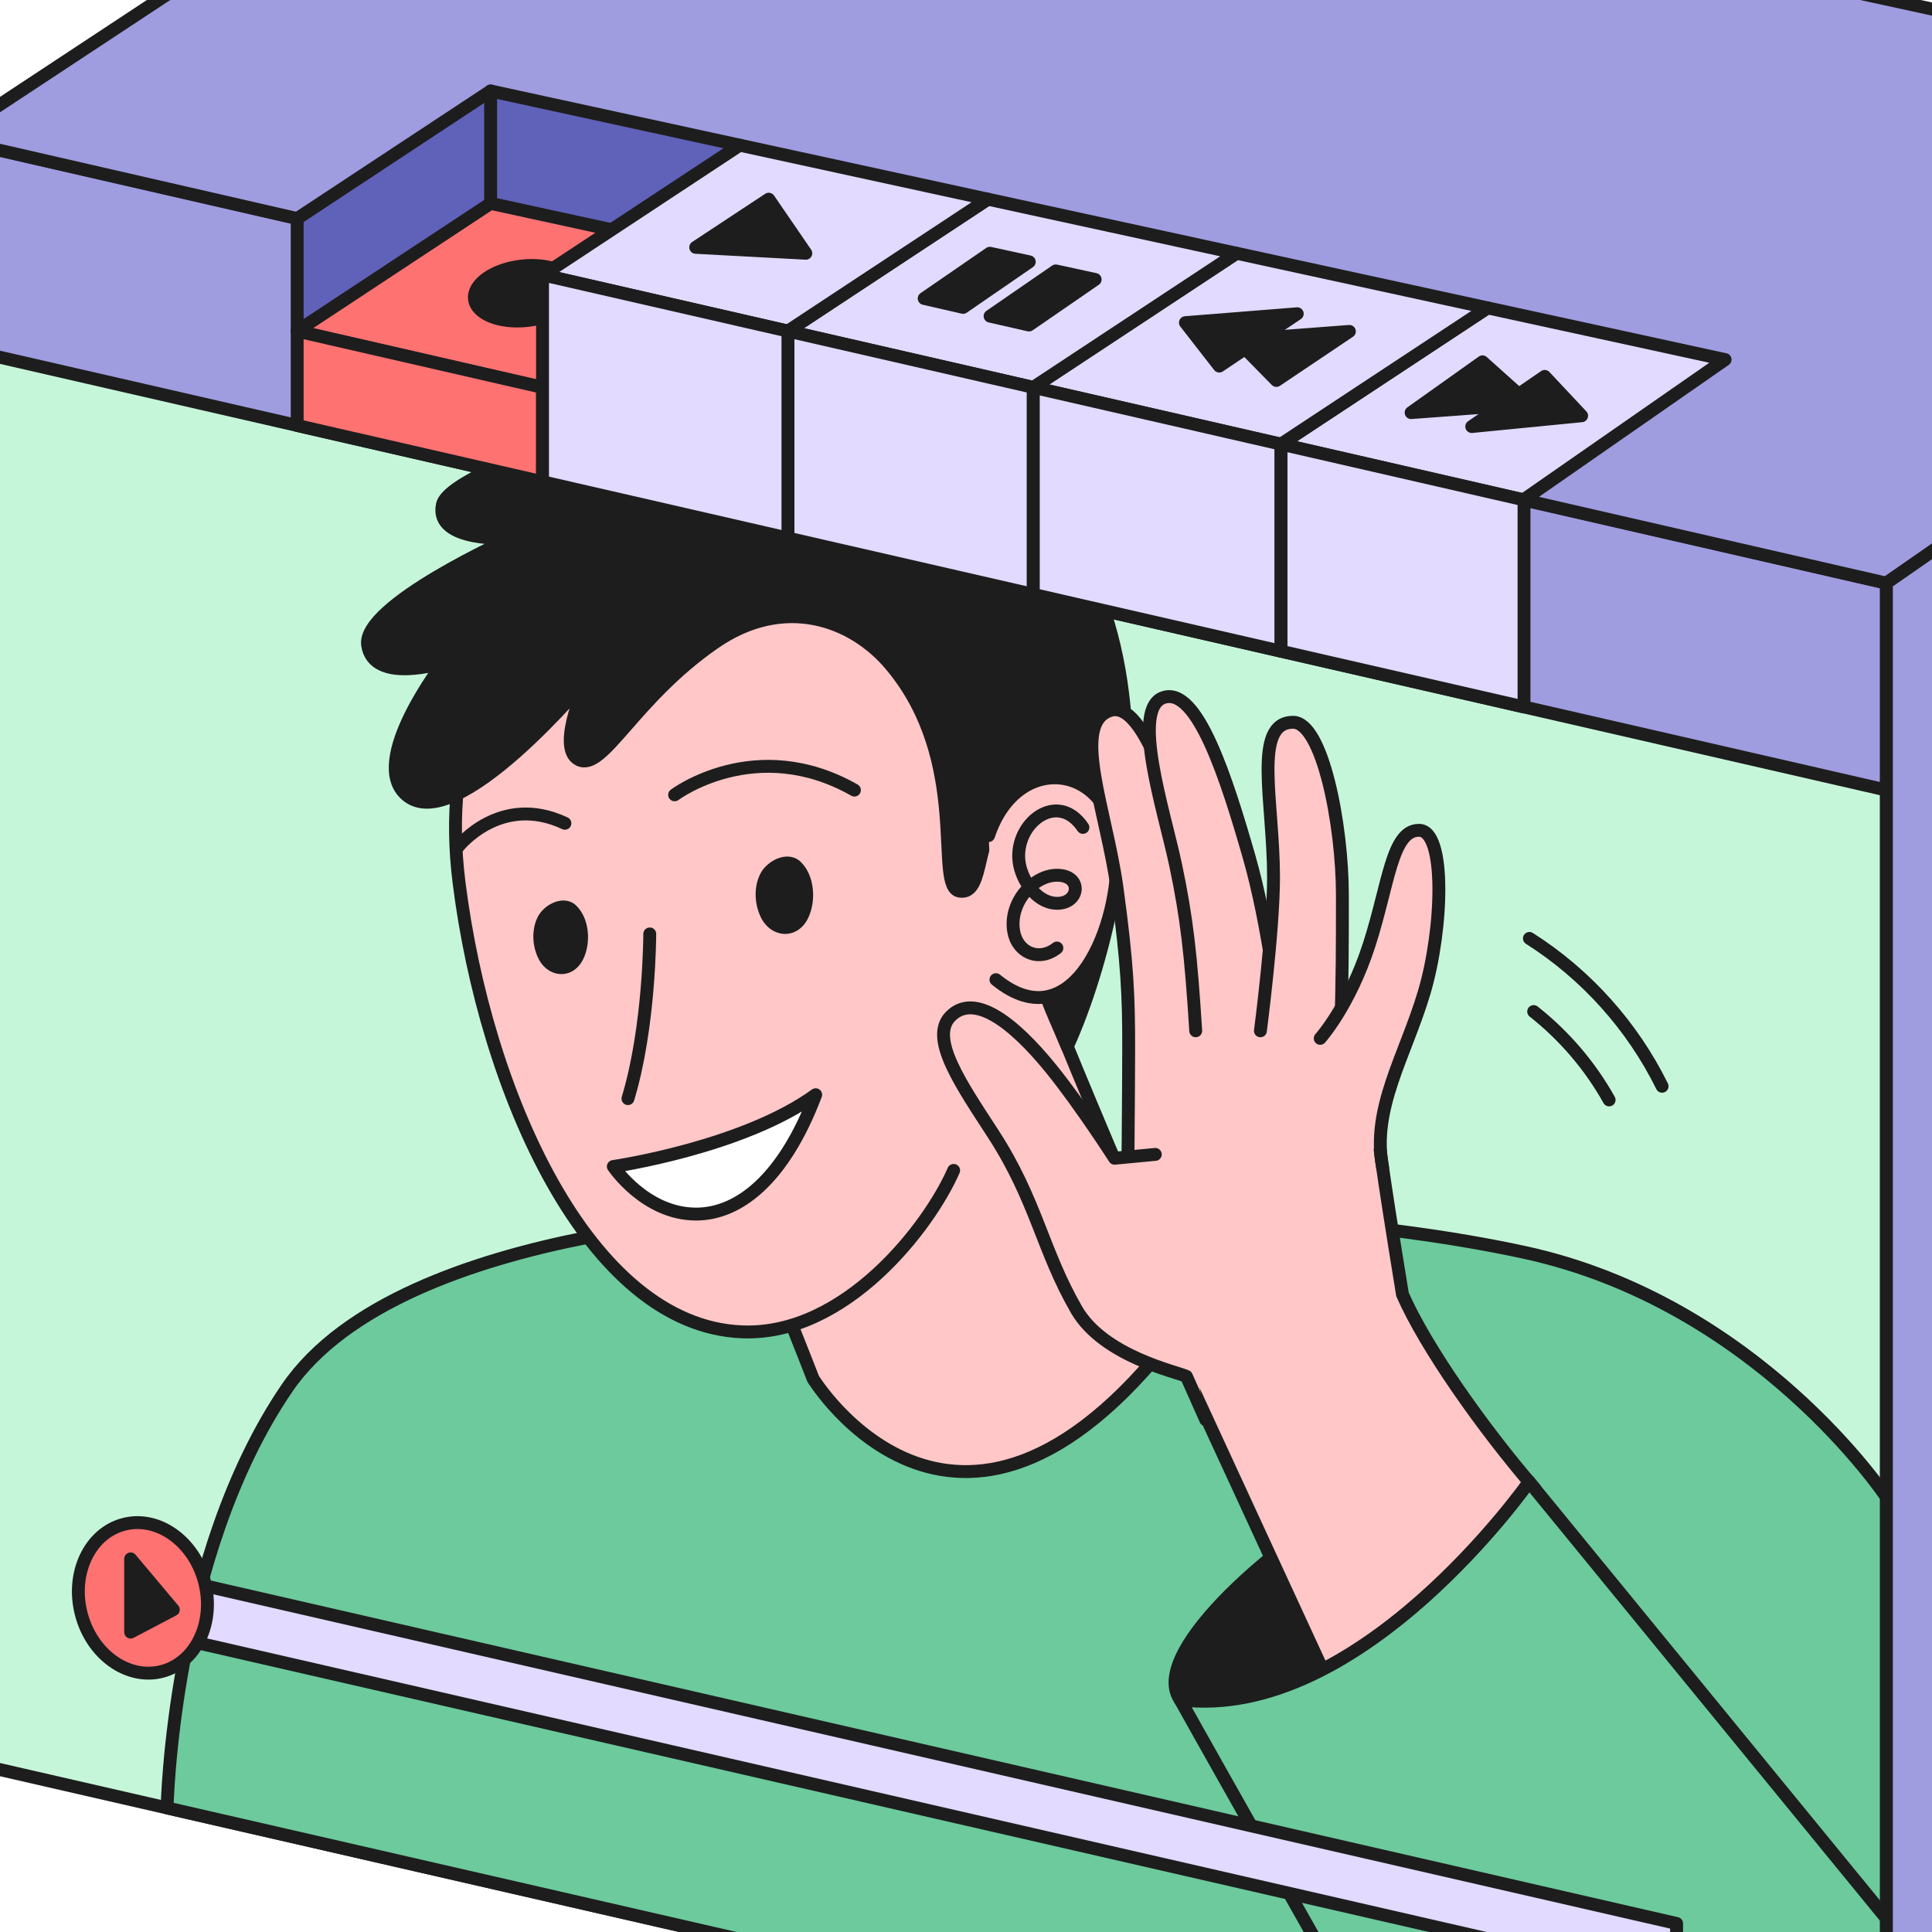
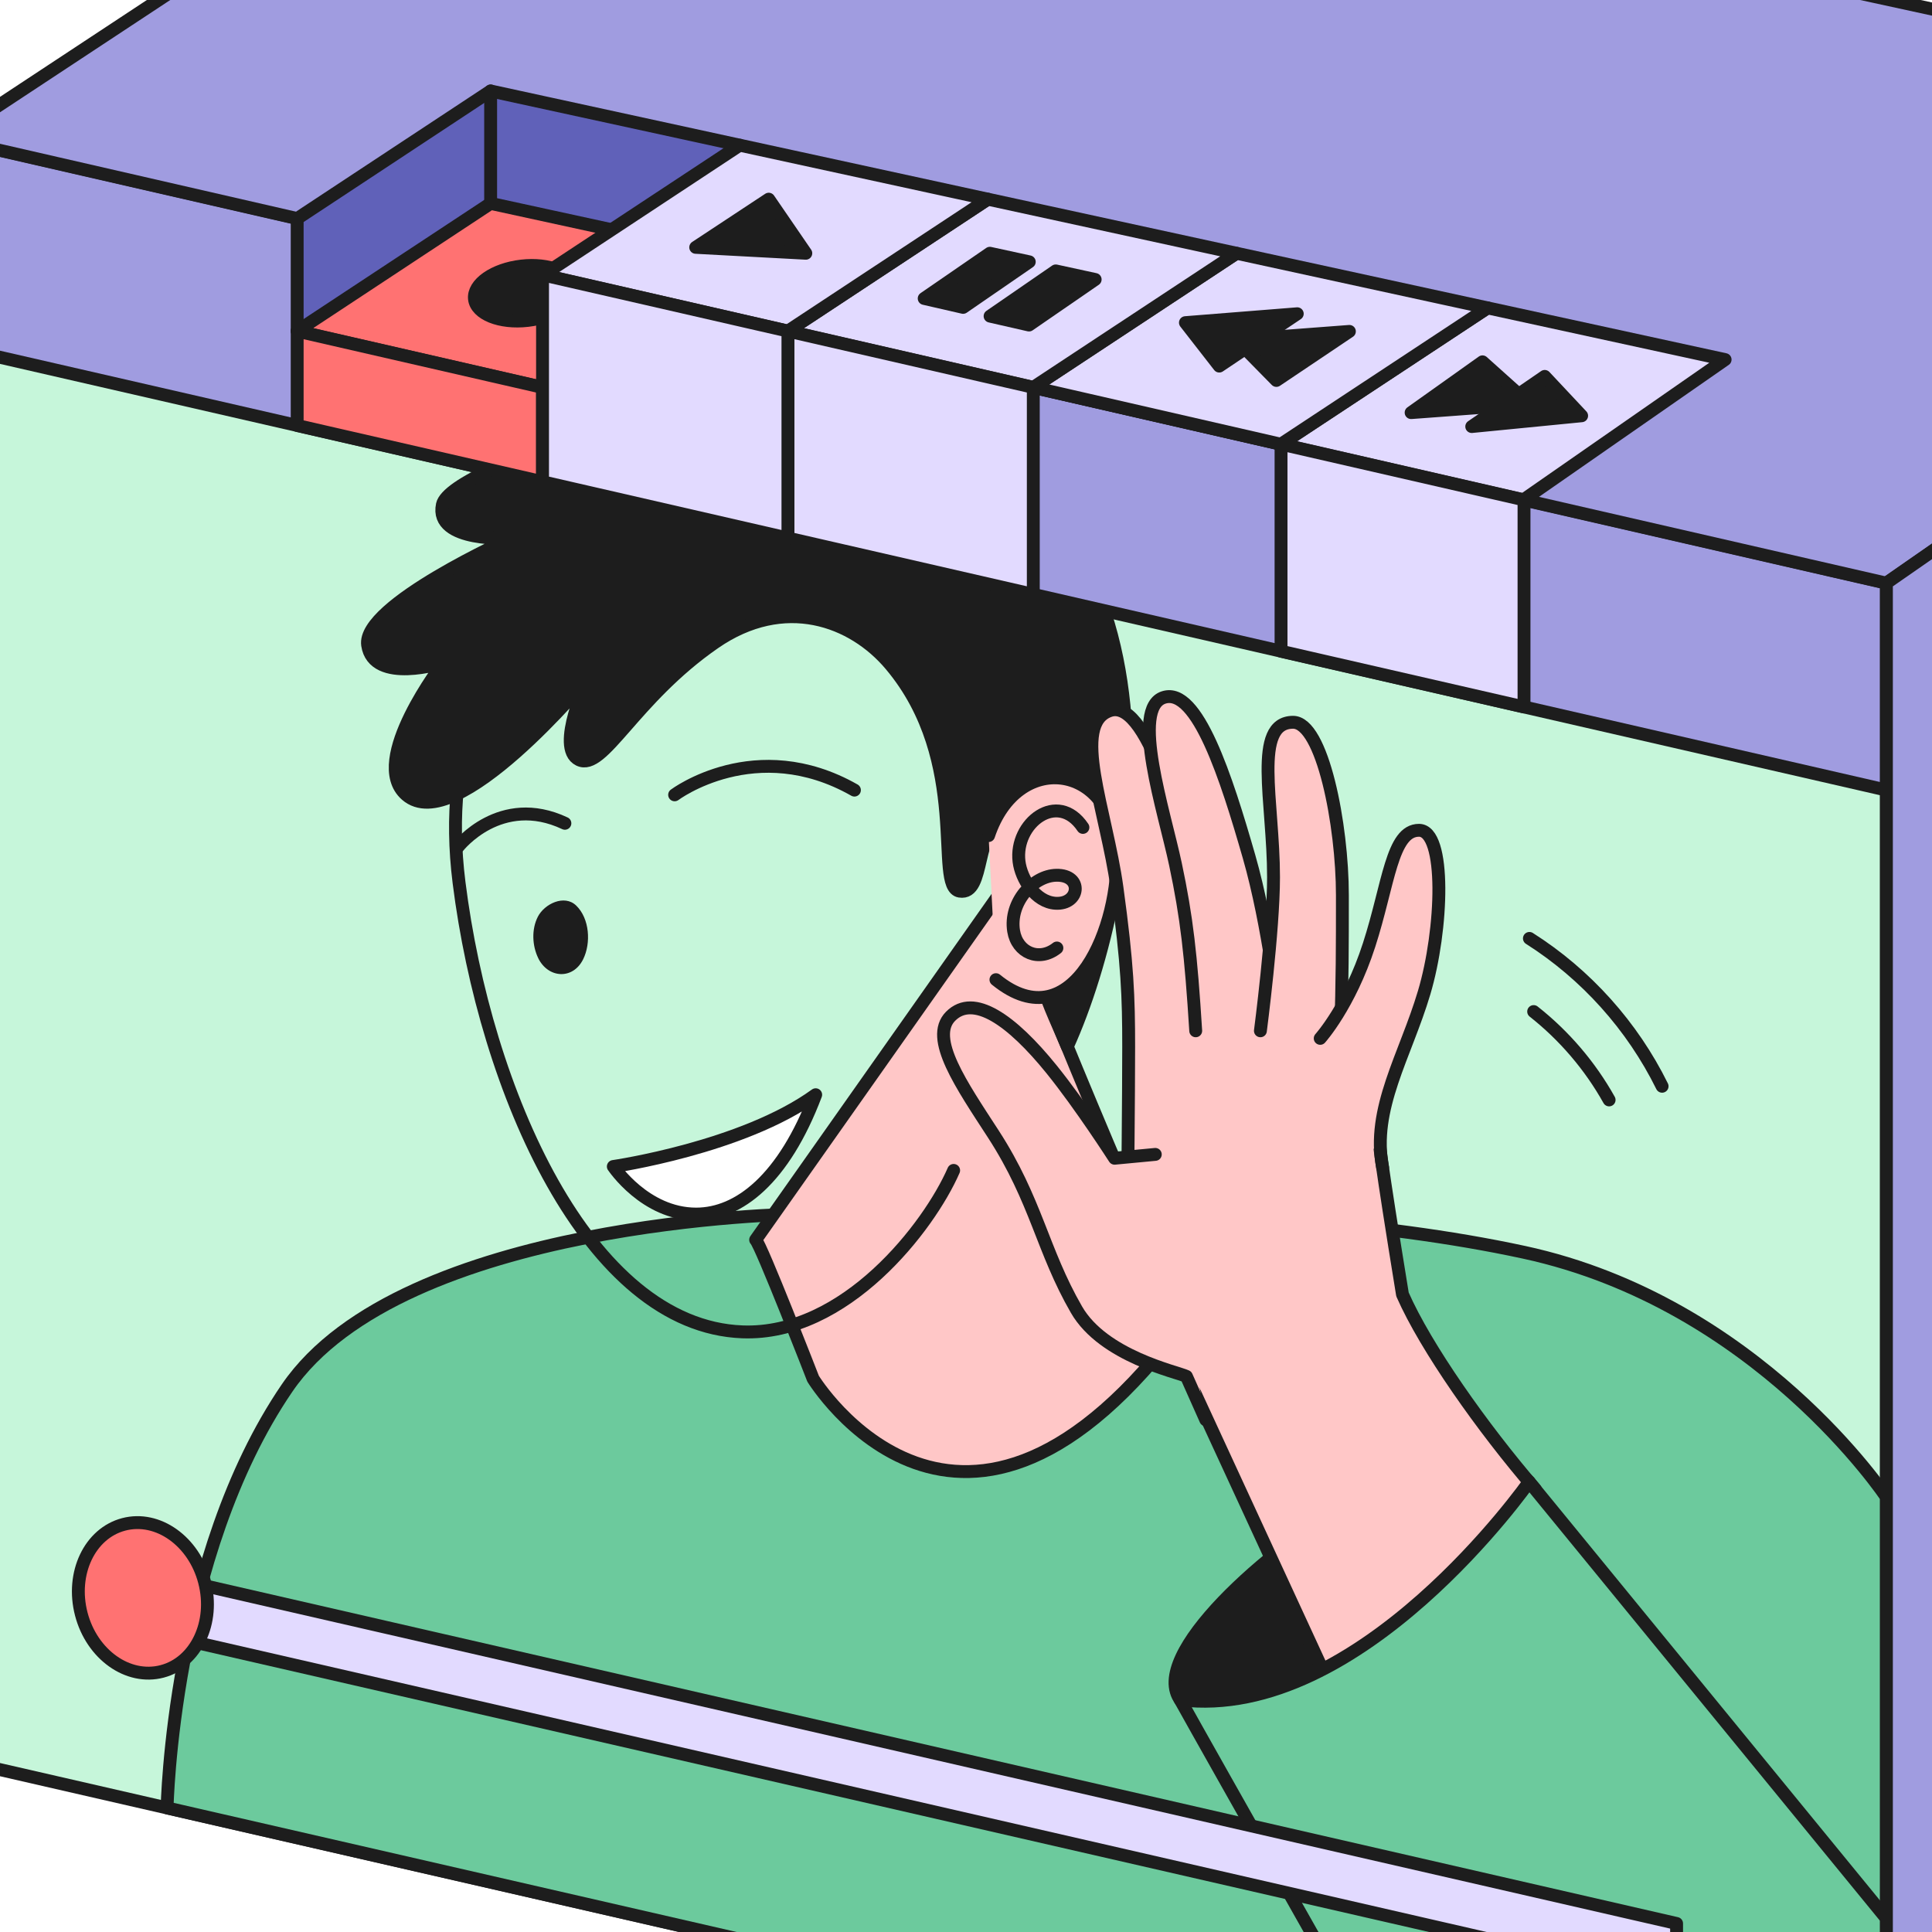
<svg xmlns="http://www.w3.org/2000/svg" width="150" height="150" viewBox="0 0 150 150" fill="none">
  <rect x="0" y="0" width="150" height="150" fill="#808080" stroke="none" />
  <g clip-path="url(#clip0_6_1553)">
    <rect width="150" height="150" fill="white" />
    <path d="M146.462 170.996L-4 136.475V10.742L146.462 45.264V170.996Z" fill="#C6F6DA" stroke="#1D1D1D" stroke-linecap="round" stroke-linejoin="round" />
    <path d="M61.868 94.26C61.868 94.26 31.231 94.684 22.288 107.767C13.346 120.851 12.973 140.367 12.973 140.367L146.465 170.996V116.246C146.465 116.246 136.475 101.156 118.328 97.228C95.529 92.296 61.871 94.26 61.871 94.26H61.868Z" fill="#6CCA9D" stroke="#1D1D1D" stroke-linecap="round" stroke-linejoin="round" />
    <path d="M118.722 115.051C120.777 119.168 96.555 135.447 92.323 132.628C88.092 129.81 97.038 121.456 103.684 117.335C110.329 113.215 115.466 111.642 118.722 115.047V115.051Z" fill="#1D1D1D" stroke="#1D1D1D" stroke-linecap="round" stroke-linejoin="round" />
    <path d="M58.669 96.26C59.084 96.623 63.128 107.042 63.128 107.042C63.128 107.042 74.676 125.939 91.958 102.558C83.015 82.33 77.939 68.915 77.939 68.915L58.669 96.257V96.26Z" fill="#FFC7C7" stroke="#1D1D1D" stroke-linecap="round" stroke-linejoin="round" />
-     <path d="M74.041 90.87C72.138 95.232 65.641 103.711 57.636 103.405C45.651 102.95 37.667 84.668 35.64 68.521C32.981 47.339 50.259 40.315 56.152 40.315C62.045 40.315 81.08 45.14 80.839 71.791" fill="#FFC7C7" />
    <path d="M74.041 90.87C72.138 95.232 65.641 103.711 57.636 103.405C45.651 102.95 37.667 84.668 35.64 68.521C32.981 47.339 50.259 40.315 56.152 40.315C62.045 40.315 81.08 45.14 80.839 71.791" stroke="#1D1D1D" stroke-linecap="round" stroke-linejoin="round" />
    <path d="M47.618 90.567C47.618 90.567 57.65 89.112 63.33 84.995C60.849 91.546 57.355 94.261 54.047 94.261C50.085 94.261 47.621 90.567 47.621 90.567H47.618Z" fill="white" stroke="#1D1D1D" stroke-linecap="round" stroke-linejoin="round" />
-     <path d="M50.447 72.509C50.447 72.509 50.447 79.725 48.754 85.297" stroke="#1D1D1D" stroke-linecap="round" stroke-linejoin="round" />
    <path d="M52.378 61.71C52.378 61.71 58.669 56.985 66.337 61.344" stroke="#1D1D1D" stroke-linecap="round" stroke-linejoin="round" />
    <path d="M35.576 65.735C35.576 65.735 38.842 61.557 43.858 63.92" stroke="#1D1D1D" stroke-linecap="round" stroke-linejoin="round" />
-     <path d="M59.059 71.197C59.858 72.851 61.892 73.004 62.734 71.296C63.383 69.98 63.263 67.973 62.166 66.916C61.193 65.98 59.574 66.784 59.038 67.827C58.502 68.87 58.58 70.197 59.063 71.197H59.059Z" fill="#1D1D1D" />
    <path d="M41.782 74.381C42.541 75.954 44.476 76.099 45.278 74.473C45.896 73.221 45.779 71.314 44.735 70.307C43.812 69.417 42.268 70.182 41.76 71.171C41.253 72.16 41.324 73.424 41.782 74.377V74.381Z" fill="#1D1D1D" />
    <path d="M39.719 41.777C39.719 41.777 28.089 46.99 28.543 50.082C28.998 53.174 34.436 51.445 34.436 51.445C34.436 51.445 28.533 59.077 31.536 61.71C35.363 65.069 45.658 52.626 45.658 52.626C45.658 52.626 43.084 58.077 44.952 58.985C46.819 59.892 49.18 54.256 55.481 49.901C60.906 46.15 66.22 48.139 69.152 51.626C75.475 59.138 72.457 68.859 74.509 69.189C76.565 69.52 75.564 64.304 78.123 63.197C78.698 62.948 80.278 65.005 80.228 66.503C79.916 75.63 80.935 76.655 82.866 81.255C88.457 68.919 93.236 39.155 70.171 32.565C57.093 28.829 34.983 36.184 34.348 39.18C33.712 42.179 39.722 41.777 39.722 41.777H39.719Z" fill="#1D1D1D" stroke="#1D1D1D" stroke-linecap="round" stroke-linejoin="round" />
    <path d="M76.753 64.874C78.986 58.216 86.327 59.291 86.704 65.994C87.034 71.812 83.328 80.946 77.325 76.061" fill="#FFC7C7" />
    <path d="M76.753 64.874C78.986 58.216 86.327 59.291 86.704 65.994C87.034 71.812 83.328 80.946 77.325 76.061" stroke="#1D1D1D" stroke-linecap="round" stroke-linejoin="round" />
    <path d="M84.077 64.24C82.114 61.319 78.752 63.913 79.117 66.888C79.284 68.25 80.395 70.029 81.943 70.129C83.846 70.25 84.119 67.912 82.011 67.955C80.221 67.99 78.34 70.061 78.698 72.285C78.972 73.968 80.669 74.701 82.057 73.602" stroke="#1D1D1D" stroke-linecap="round" stroke-linejoin="round" />
    <path d="M119.201 115.62C113.592 126.12 102.654 129.572 102.654 129.572L90.96 104.227L87.545 92.962C87.545 92.962 87.63 85.098 87.63 81.255C87.63 77.412 87.541 74.875 86.722 68.919C85.905 62.962 83.09 56.159 86.203 55.163C89.317 54.167 92.032 65.951 92.618 68.104C93.743 72.235 94.035 76.882 94.397 78.903L103.676 78.099L107.077 88.578C107.077 88.578 107.102 89.549 108.888 100.498C110.691 104.608 115.097 110.856 119.197 115.617L119.201 115.62Z" fill="#FFC7C7" stroke="#1D1D1D" stroke-linecap="round" stroke-linejoin="round" />
    <path d="M92.835 80.031C92.465 74.125 92.139 71.232 91.262 67.097C90.385 62.962 87.754 54.971 90.357 54.149C92.959 53.323 95.217 60.39 96.974 66.503C98.515 71.869 99.281 78.903 99.281 78.903" fill="#FFC7C7" />
    <path d="M92.835 80.031C92.465 74.125 92.139 71.232 91.262 67.097C90.385 62.962 87.754 54.971 90.357 54.149C92.959 53.323 95.217 60.39 96.974 66.503C98.515 71.869 99.281 78.903 99.281 78.903" stroke="#1D1D1D" stroke-linecap="round" stroke-linejoin="round" />
    <path d="M104.085 80.618C104.223 75.626 104.223 73.733 104.223 69.506C104.223 64.051 102.679 56.06 100.386 56.077C97.237 56.099 98.877 62.254 98.877 68.104C98.877 72.232 97.858 80.031 97.858 80.031" fill="#FFC7C7" />
    <path d="M104.085 80.618C104.223 75.626 104.223 73.733 104.223 69.506C104.223 64.051 102.679 56.06 100.386 56.077C97.237 56.099 98.877 62.254 98.877 68.104C98.877 72.232 97.858 80.031 97.858 80.031" stroke="#1D1D1D" stroke-linecap="round" stroke-linejoin="round" />
    <path d="M102.501 80.618C102.501 80.618 104.766 78.099 106.296 73.367C107.827 68.634 108.047 64.464 110.17 64.464C112.292 64.464 112.03 72.16 110.571 77.064C109.112 81.967 106.453 86.098 107.347 90.638" fill="#FFC7C7" />
    <path d="M102.501 80.618C102.501 80.618 104.766 78.099 106.296 73.367C107.827 68.634 108.047 64.464 110.17 64.464C112.292 64.464 112.03 72.16 110.571 77.064C109.112 81.967 106.453 86.098 107.347 90.638" stroke="#1D1D1D" stroke-linecap="round" stroke-linejoin="round" />
    <path d="M89.696 89.627L86.537 89.926C86.537 89.926 83.878 85.781 81.627 83.002C78.542 79.195 75.585 77.106 73.803 78.903C72.113 80.607 74.662 84.254 77.126 88.055C80.459 93.196 80.924 97.089 83.579 101.683C85.678 105.315 91.386 106.507 92.114 106.86L93.615 110.233" fill="#FFC7C7" />
    <path d="M89.696 89.627L86.537 89.926C86.537 89.926 83.878 85.781 81.627 83.002C78.542 79.195 75.585 77.106 73.803 78.903C72.113 80.607 74.662 84.254 77.126 88.055C80.459 93.196 80.924 97.089 83.579 101.683C85.678 105.315 91.386 106.507 92.114 106.86L93.615 110.233" stroke="#1D1D1D" stroke-linecap="round" stroke-linejoin="round" />
    <path d="M119.073 78.537C121.448 80.409 123.454 82.754 124.931 85.397" stroke="#1D1D1D" stroke-linecap="round" stroke-linejoin="round" />
    <path d="M118.743 72.858C123.138 75.644 126.741 79.665 129.045 84.337" stroke="#1D1D1D" stroke-linecap="round" stroke-linejoin="round" />
    <path d="M91.631 131.97C93.719 135.738 108.771 162.35 108.771 162.35L146.465 171V148.954L118.722 115.051C118.722 115.051 105.647 133.71 91.631 131.97Z" fill="#6CCA9D" stroke="#1D1D1D" stroke-linecap="round" stroke-linejoin="round" />
    <path d="M130.17 149.338V153.896L10.161 126.362V121.801L130.17 149.338Z" fill="#E2DAFF" stroke="#1D1D1D" stroke-linecap="round" stroke-linejoin="round" />
    <path d="M12.582 129.767C15.225 129.076 16.701 125.959 15.88 122.807C15.059 119.654 12.251 117.659 9.609 118.351C6.966 119.042 5.489 122.158 6.31 125.311C7.131 128.463 9.939 130.458 12.582 129.767Z" fill="#FF7272" stroke="#1D1D1D" stroke-linecap="round" stroke-linejoin="round" />
-     <path d="M10.143 121.032V126.718L13.456 124.975L10.143 121.032Z" fill="#1D1D1D" stroke="#1D1D1D" stroke-linecap="round" stroke-linejoin="round" />
    <path d="M146.462 45.264V61.343L-4 26.822V10.742L146.462 45.264Z" fill="#A09CE0" stroke="#1D1D1D" stroke-linecap="round" stroke-linejoin="round" />
    <path d="M146.462 45.278L-4 10.757L45.672 -22L196.134 10.742L146.462 45.278Z" fill="#A09CE0" stroke="#1D1D1D" stroke-linecap="round" stroke-linejoin="round" />
    <path d="M146.461 170.996L196.134 134.696V10.742L146.461 45.264V170.996Z" fill="#A09CE0" stroke="#1D1D1D" stroke-linecap="round" stroke-linejoin="round" />
    <path d="M133.937 27.918L118.274 38.81L99.448 34.49L115.498 23.904L133.937 27.918Z" fill="#E2DAFF" stroke="#1D1D1D" stroke-linecap="round" stroke-linejoin="round" />
    <path d="M115.498 23.904L99.448 34.49L80.218 30.078L96.005 19.663H96.008L115.498 23.904Z" fill="#E2DAFF" stroke="#1D1D1D" stroke-linecap="round" stroke-linejoin="round" />
    <path d="M96.005 19.663L80.218 30.078H80.214L61.168 25.708L76.7 15.464L96.005 19.663Z" fill="#E2DAFF" stroke="#1D1D1D" stroke-linecap="round" stroke-linejoin="round" />
    <path d="M57.437 11.273L43.677 30.487L23.073 25.698V16.97L38.093 7.063L57.437 11.273Z" fill="#6061B9" stroke="#1D1D1D" stroke-linecap="round" stroke-linejoin="round" />
    <path d="M57.437 20.001L42.161 30.078L23.073 25.698L38.093 15.791L57.437 20.001Z" fill="#FF7272" stroke="#1D1D1D" stroke-linecap="round" stroke-linejoin="round" />
    <path d="M42.122 30.078V37.404L23.073 33.035V25.708L42.122 30.078Z" fill="#FF7272" stroke="#1D1D1D" stroke-linecap="round" stroke-linejoin="round" />
    <path d="M40.968 24.878C43.114 24.631 44.746 23.486 44.613 22.32C44.479 21.155 42.631 20.41 40.484 20.657C38.338 20.904 36.706 22.05 36.839 23.215C36.973 24.381 38.821 25.125 40.968 24.878Z" fill="#1D1D1D" stroke="#1D1D1D" stroke-linecap="round" stroke-linejoin="round" />
    <path d="M80.225 30.074V46.147L61.175 41.777V25.705L80.225 30.074Z" fill="#E2DAFF" stroke="#1D1D1D" stroke-linecap="round" stroke-linejoin="round" />
-     <path d="M99.459 34.483V50.562L80.225 46.147V30.074L99.459 34.483Z" fill="#E2DAFF" stroke="#1D1D1D" stroke-linecap="round" stroke-linejoin="round" />
    <path d="M118.324 38.81V54.889L99.459 50.562V34.483L118.324 38.81Z" fill="#E2DAFF" stroke="#1D1D1D" stroke-linecap="round" stroke-linejoin="round" />
    <path d="M76.7 15.464L61.168 25.708L42.161 21.349L57.437 11.273L76.7 15.464Z" fill="#E2DAFF" stroke="#1D1D1D" stroke-linecap="round" stroke-linejoin="round" />
    <path d="M61.175 25.705V41.777L42.122 37.404V21.339L61.175 25.705Z" fill="#E2DAFF" stroke="#1D1D1D" stroke-linecap="round" stroke-linejoin="round" />
    <path d="M38.093 15.792V7.063" stroke="#1D1D1D" stroke-linecap="round" stroke-linejoin="round" />
    <path d="M59.684 15.464L54.015 19.204L62.563 19.663L59.684 15.464Z" fill="#1D1D1D" stroke="#1D1D1D" stroke-linecap="round" stroke-linejoin="round" />
    <path d="M100.719 24.36L92.036 25.05L94.663 28.423L100.719 24.36Z" fill="#1D1D1D" stroke="#1D1D1D" stroke-linecap="round" stroke-linejoin="round" />
    <path d="M104.766 25.73L96.005 26.392L99.097 29.537L104.766 25.73Z" fill="#1D1D1D" stroke="#1D1D1D" stroke-linecap="round" stroke-linejoin="round" />
    <path d="M115.1 28.092L109.559 32.035L118.739 31.355L115.1 28.092Z" fill="#1D1D1D" stroke="#1D1D1D" stroke-linecap="round" stroke-linejoin="round" />
-     <path d="M119.932 29.224L114.266 33.117L122.797 32.28L119.932 29.224Z" fill="#1D1D1D" stroke="#1D1D1D" stroke-linecap="round" stroke-linejoin="round" />
+     <path d="M119.932 29.224L114.266 33.117L122.797 32.28Z" fill="#1D1D1D" stroke="#1D1D1D" stroke-linecap="round" stroke-linejoin="round" />
    <path d="M79.912 20.328L74.775 23.865L71.754 23.172L76.852 19.663L79.912 20.328Z" fill="#1D1D1D" stroke="#1D1D1D" stroke-linecap="round" stroke-linejoin="round" />
    <path d="M85.028 21.698L79.891 25.235L76.87 24.545L81.968 21.033L85.028 21.698Z" fill="#1D1D1D" stroke="#1D1D1D" stroke-linecap="round" stroke-linejoin="round" />
  </g>
  <defs>
    <clipPath id="clip0_6_1553">
      <rect width="150" height="150" fill="white" />
    </clipPath>
  </defs>
</svg>